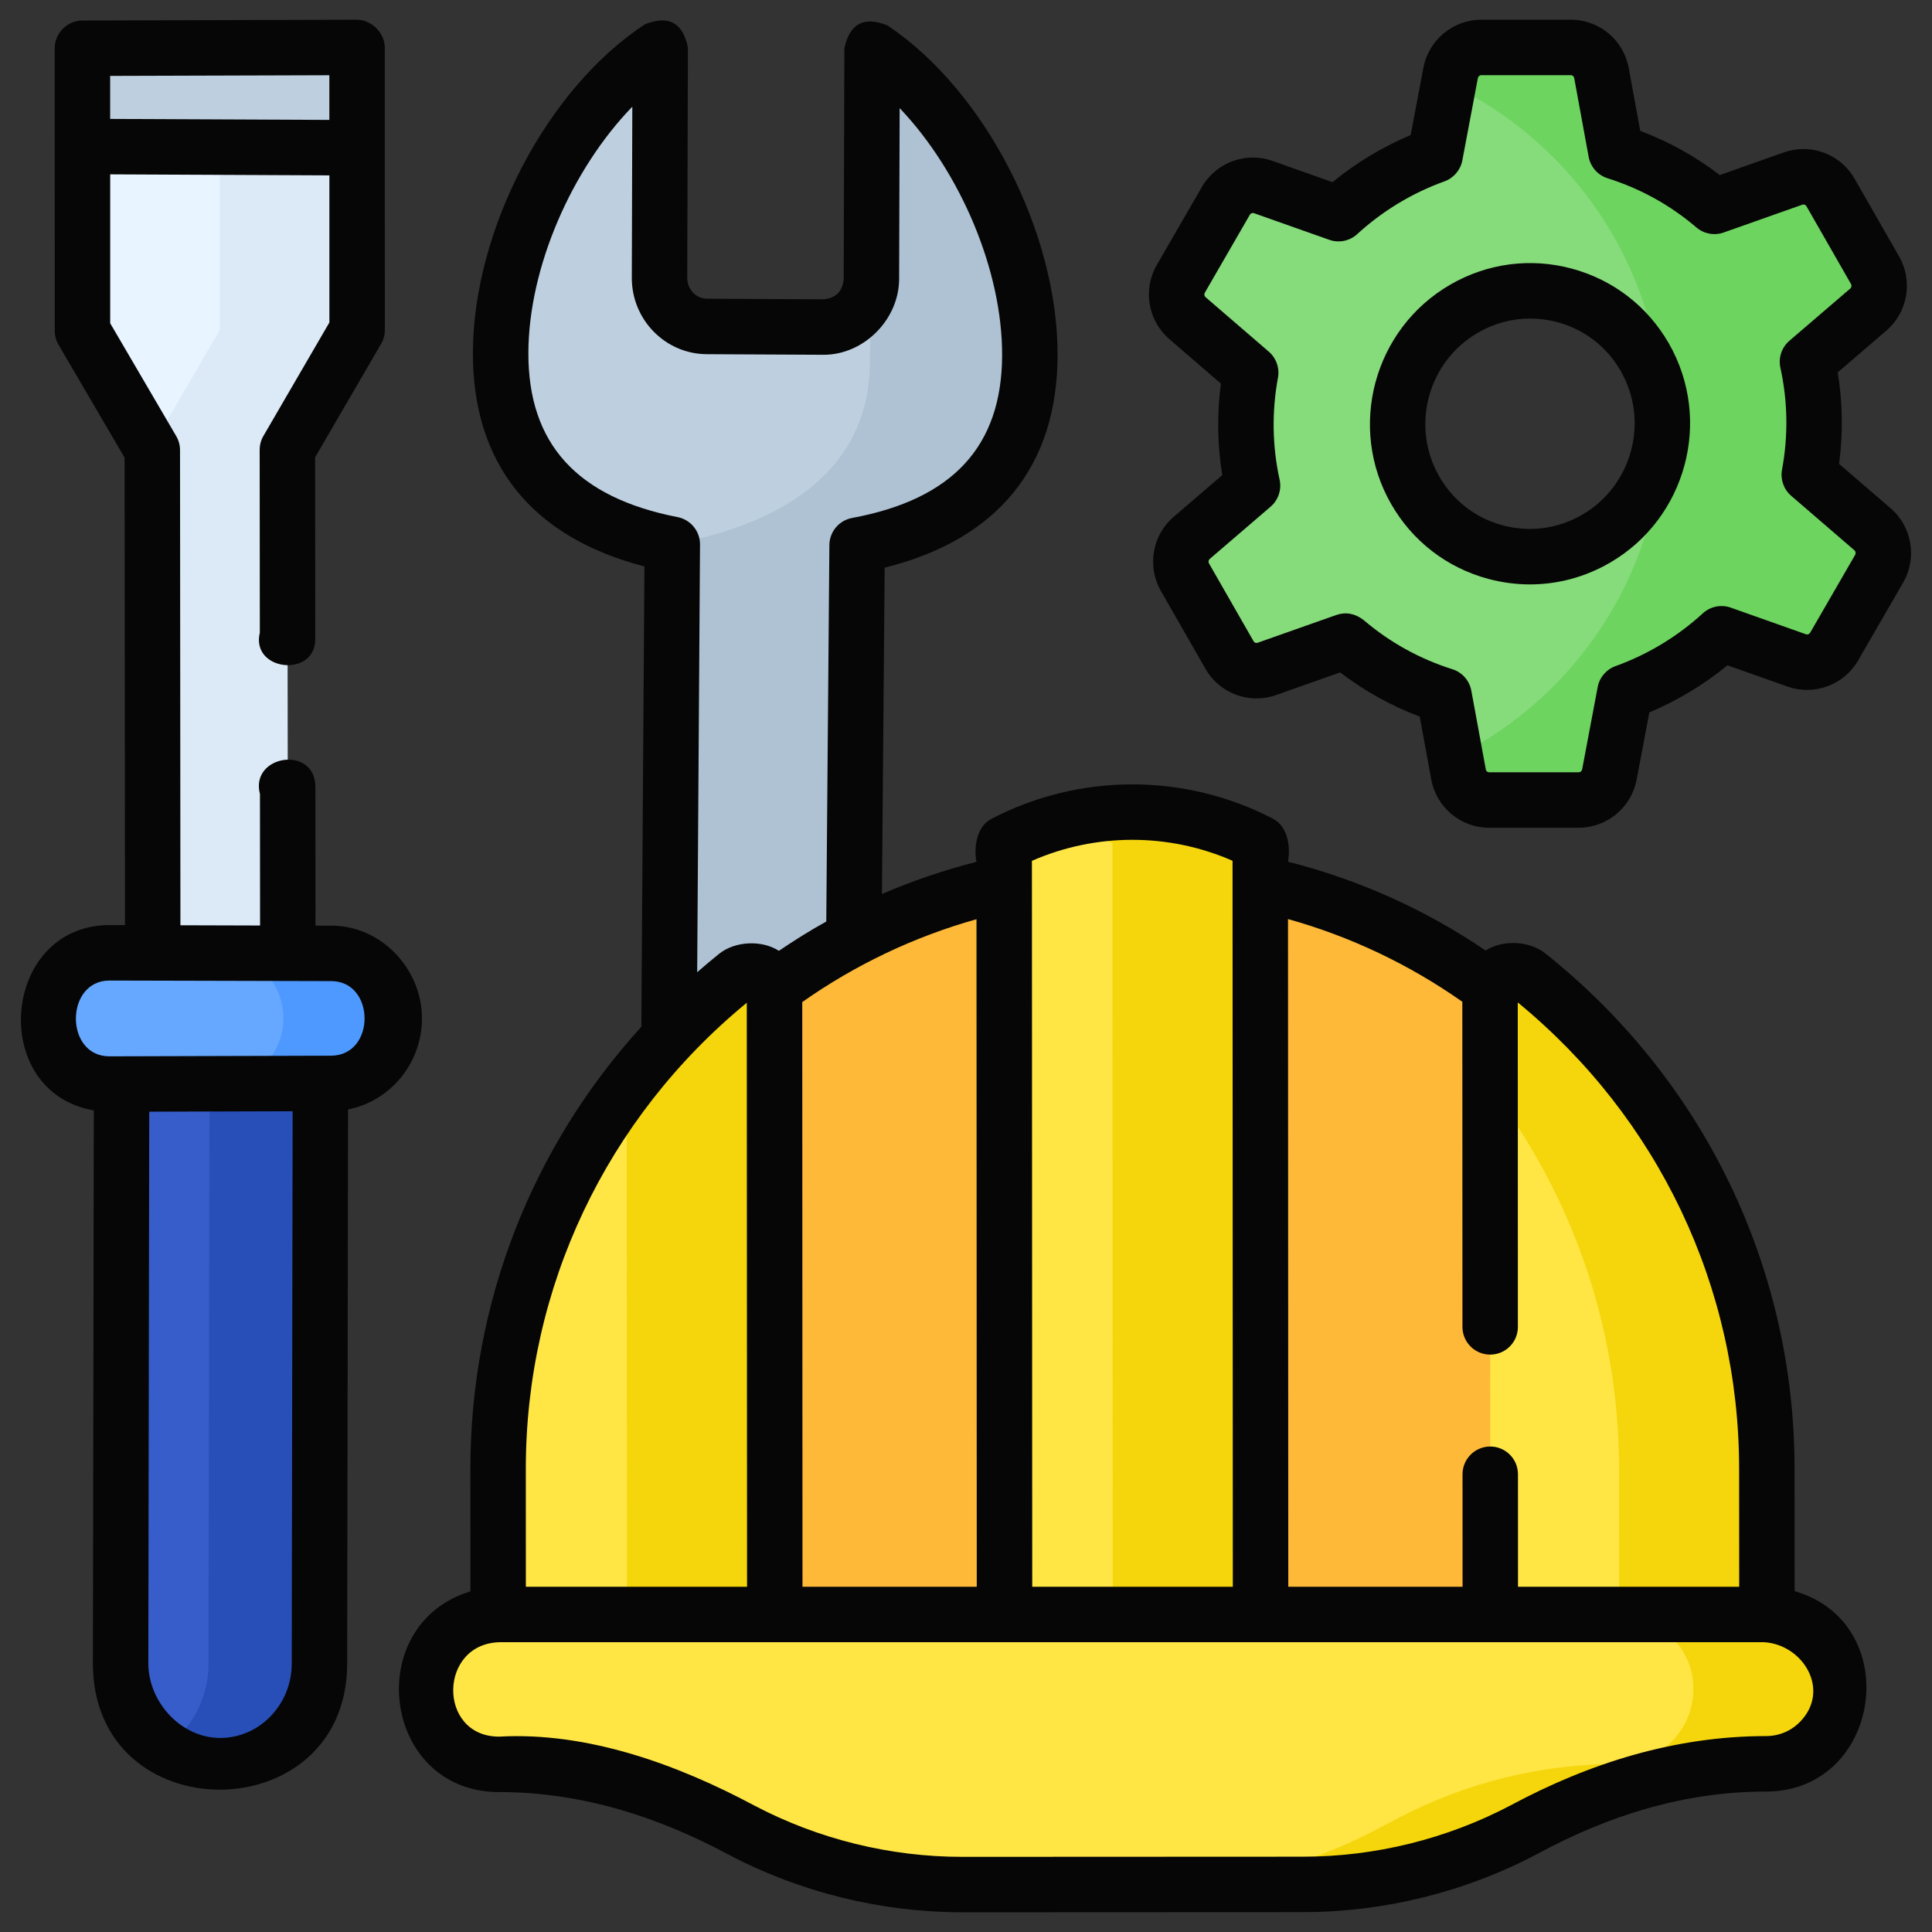
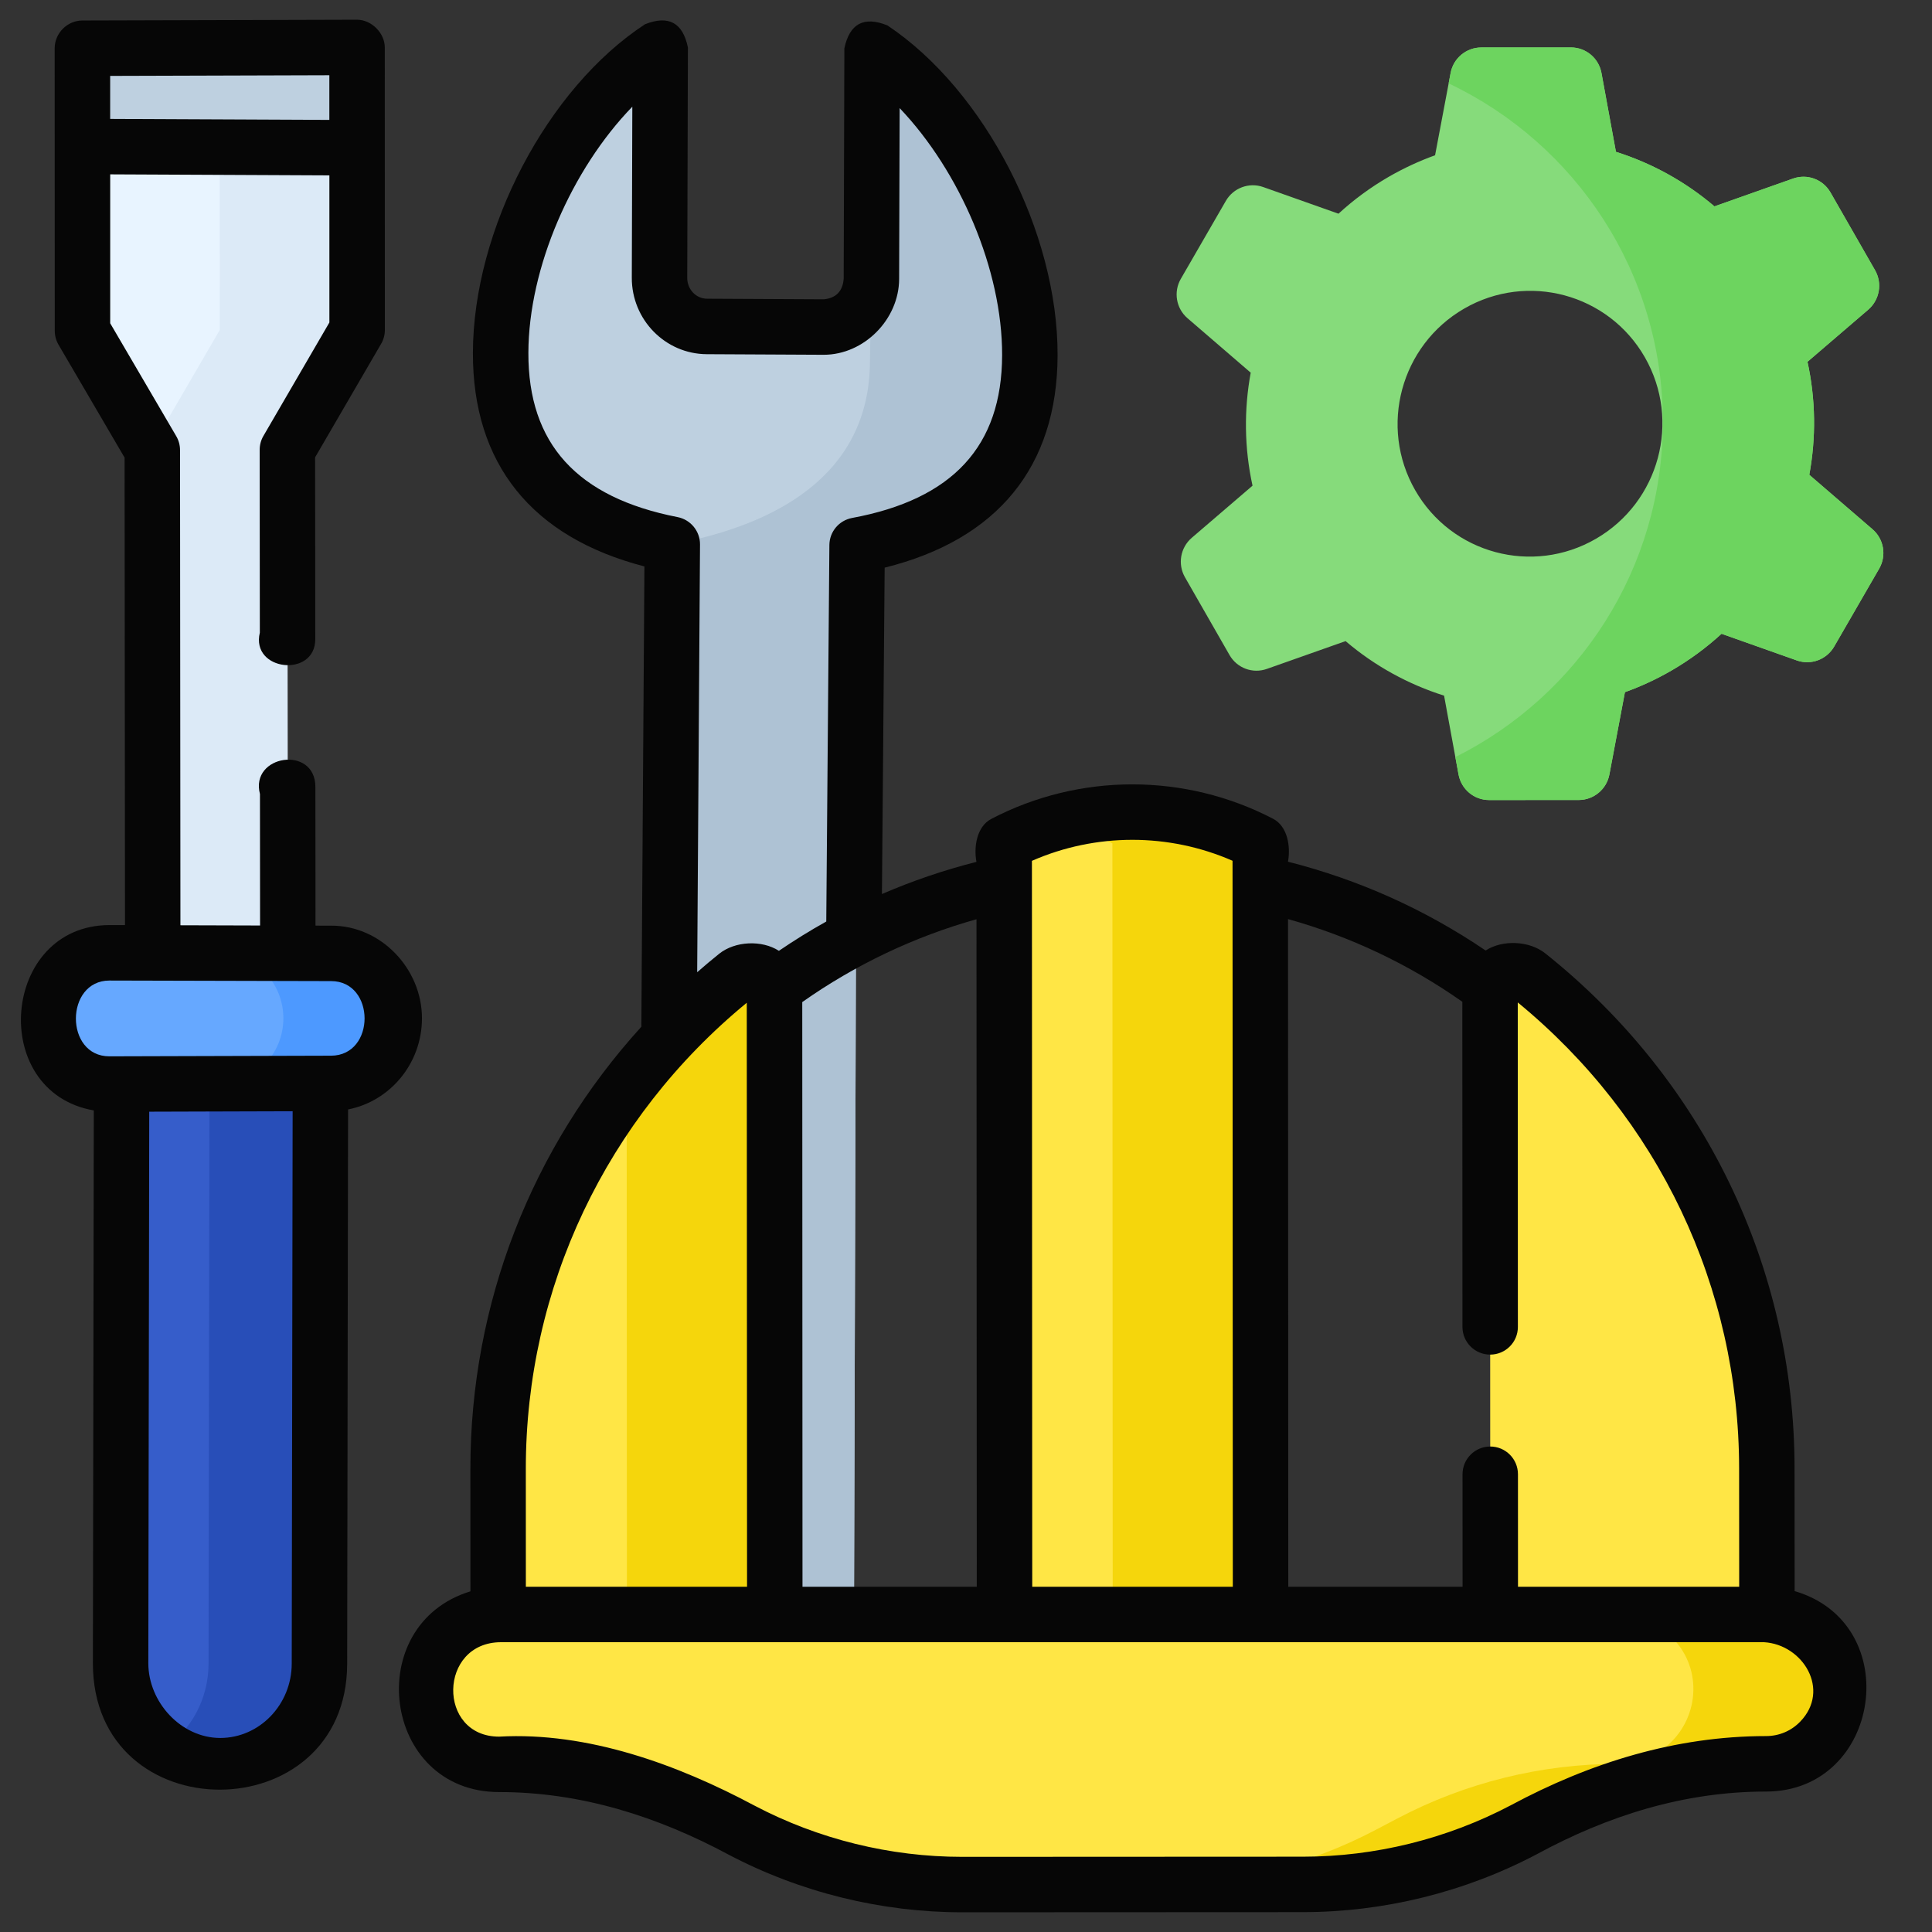
<svg xmlns="http://www.w3.org/2000/svg" width="49" height="49" viewBox="0 0 49 49" fill="none">
  <rect x="0" y="0" width="49" height="49" fill="#333333" stroke="none" />
  <g clip-path="url(#clip0_1426_8545)">
    <path d="M40.818 19.643L41.212 17.555C41.613 17.411 42.008 17.229 42.39 17.008C42.856 16.738 43.28 16.424 43.662 16.074L45.571 16.75C45.929 16.877 46.328 16.729 46.519 16.398L47.66 14.423C47.851 14.092 47.78 13.673 47.492 13.424L45.888 12.042C46.061 11.104 46.051 10.129 45.842 9.176L47.383 7.854C47.672 7.605 47.745 7.185 47.556 6.854L46.425 4.88C46.235 4.549 45.837 4.401 45.478 4.528L43.482 5.234C42.743 4.604 41.891 4.137 40.984 3.851L40.617 1.851C40.548 1.475 40.222 1.203 39.841 1.203L37.569 1.204C37.189 1.204 36.861 1.476 36.791 1.851L36.397 3.938C35.995 4.083 35.601 4.265 35.218 4.486C34.752 4.756 34.328 5.07 33.947 5.42L32.038 4.744C31.68 4.617 31.281 4.765 31.09 5.096L29.949 7.071C29.758 7.401 29.828 7.821 30.117 8.07L31.721 9.452C31.548 10.39 31.558 11.365 31.767 12.318L30.226 13.64C29.936 13.889 29.864 14.309 30.053 14.64L31.184 16.614C31.374 16.945 31.771 17.093 32.131 16.965L34.127 16.26C34.866 16.89 35.718 17.357 36.625 17.643L36.992 19.643C37.061 20.019 37.387 20.291 37.768 20.291L40.039 20.29C40.42 20.29 40.747 20.018 40.818 19.643ZM35.892 12.432C34.969 10.821 35.524 8.759 37.133 7.828C38.741 6.898 40.793 7.45 41.717 9.061C42.64 10.673 42.084 12.734 40.476 13.665C38.868 14.596 36.815 14.044 35.892 12.432Z" fill="#86DB7B" />
    <path d="M21.655 42.407L21.738 13.829C24.29 13.356 26.111 11.947 26.119 9.012C26.128 6.211 24.482 2.807 22.118 1.23L22.101 7.074C22.099 7.751 21.558 8.298 20.893 8.294L17.928 8.279C17.263 8.276 16.725 7.724 16.727 7.047L16.744 1.203C14.371 2.756 12.706 6.144 12.697 8.945C12.689 11.88 14.502 13.307 17.051 13.805L16.968 42.383C16.964 43.702 18.01 44.775 19.304 44.782C20.599 44.788 21.651 43.725 21.655 42.407Z" fill="#BED0E0" />
    <path d="M22.118 1.23L22.101 7.074C22.1 7.536 22.064 8.83 22.064 9.161C22.055 12.096 19.603 13.332 17.051 13.805L16.968 42.383C16.967 42.527 17.063 42.84 17.039 42.976C17.295 44.009 18.211 44.776 19.305 44.782C20.599 44.788 21.651 43.725 21.655 42.407L21.738 13.829C24.29 13.356 26.111 11.947 26.119 9.012C26.128 6.211 24.482 2.807 22.118 1.23Z" fill="#AEC2D4" />
    <path d="M3.083 27.492L3.059 42.181C3.057 43.619 4.193 44.786 5.591 44.782C6.978 44.778 8.1 43.622 8.102 42.196L8.126 27.477L3.083 27.492Z" fill="#365DCA" />
    <path d="M5.313 27.485L5.289 42.196C5.288 43.089 4.847 43.877 4.177 44.341C4.581 44.621 5.068 44.783 5.591 44.782C6.978 44.778 8.1 43.622 8.102 42.196L8.126 27.477L5.313 27.485Z" fill="#284EB8" />
    <path d="M9.056 1.203L9.058 8.369L7.289 11.409L7.299 26.052L3.873 26.043L3.863 11.417L2.092 8.389L2.091 1.223L9.056 1.203Z" fill="#E8F4FF" />
    <path d="M9.058 8.369L9.056 1.203L5.572 1.213L5.574 8.369L3.832 11.364L3.863 11.417L3.873 26.043L7.299 26.052L7.289 11.409L9.058 8.369Z" fill="#DCEAF7" />
    <path d="M2.776 27.494L8.397 27.478C9.282 27.475 9.999 26.735 9.999 25.825V25.824C9.999 24.914 9.281 24.178 8.396 24.18L2.775 24.165C1.89 24.168 1.172 24.939 1.173 25.85V25.85C1.173 26.761 1.891 27.497 2.776 27.494Z" fill="#66A8FF" />
    <path d="M8.396 24.18L2.775 24.166C2.733 24.166 2.692 24.169 2.651 24.173L5.583 24.18C6.469 24.178 7.186 24.914 7.187 25.824V25.825C7.187 26.735 6.47 27.476 5.584 27.478L2.618 27.487C2.67 27.492 2.723 27.494 2.776 27.494L8.397 27.478C9.282 27.475 9.999 26.735 9.999 25.825V25.824C9.999 24.914 9.281 24.178 8.396 24.18Z" fill="#4D99FF" />
    <path d="M9.056 1.203L2.091 1.223L2.085 3.715L9.056 3.748L9.056 1.203Z" fill="#BED0E0" />
-     <path d="M43.965 40.947H13.482L13.48 37.259C13.477 28.873 20.298 22.071 28.716 22.068C37.133 22.064 43.96 28.86 43.964 37.246L43.965 40.947Z" fill="#FFB938" />
    <path d="M31.971 40.947L31.962 21.389C29.928 20.331 27.502 20.332 25.468 21.391L25.477 40.947H31.971Z" fill="#FFE645" />
    <path d="M31.963 21.389C30.37 20.561 28.539 20.382 26.843 20.851C27.313 20.98 27.772 21.16 28.213 21.389L28.221 40.947H31.971L31.963 21.389Z" fill="#F5D60C" />
    <path d="M12.633 37.259L12.634 40.947H19.65L19.643 25.201C19.643 24.706 19.068 24.428 18.681 24.738C14.995 27.679 12.631 32.199 12.633 37.259Z" fill="#FFE645" />
    <path d="M19.643 25.201C19.643 24.706 19.068 24.428 18.681 24.738C17.638 25.57 16.702 26.528 15.894 27.589L15.9 40.947H19.65L19.643 25.201Z" fill="#F5D60C" />
    <path d="M37.791 25.193L37.797 40.947H44.813L44.812 37.246C44.809 32.186 42.441 27.667 38.753 24.729C38.365 24.421 37.791 24.699 37.791 25.193Z" fill="#FFE645" />
-     <path d="M44.812 37.245C44.809 32.185 42.441 27.667 38.753 24.729C38.365 24.421 37.791 24.699 37.791 25.193L37.792 27.578C39.842 30.267 41.06 33.617 41.062 37.246L41.063 40.947H44.813L44.812 37.245Z" fill="#F5D60C" />
    <path d="M38.642 46.409L39.194 46.119C40.919 45.211 42.84 44.736 44.791 44.735C45.866 44.734 46.733 43.848 46.697 42.768C46.662 41.736 45.776 40.947 44.74 40.947H12.708C11.671 40.948 10.787 41.751 10.752 42.783C10.717 43.863 11.584 44.749 12.66 44.748C14.61 44.747 16.532 45.221 18.257 46.127L18.81 46.418C20.535 47.324 22.457 47.798 24.407 47.797L33.046 47.793C34.997 47.792 36.918 47.317 38.642 46.409Z" fill="#FFE645" />
    <path d="M44.739 40.947H40.989C42.026 40.947 42.912 41.736 42.947 42.768C42.983 43.848 42.116 44.734 41.041 44.735C39.09 44.736 37.169 45.211 35.444 46.119L34.892 46.409C33.168 47.318 31.247 47.792 29.296 47.793L24.303 47.795C24.338 47.796 24.373 47.797 24.407 47.797L33.046 47.793C34.997 47.792 36.918 47.317 38.642 46.409L39.194 46.119C40.919 45.211 42.84 44.735 44.791 44.735C45.866 44.734 46.733 43.847 46.697 42.768C46.662 41.736 45.776 40.947 44.739 40.947Z" fill="#F5D60C" />
    <path d="M47.492 13.424L45.888 12.042C46.061 11.104 46.051 10.129 45.842 9.176L47.383 7.854C47.672 7.605 47.745 7.185 47.556 6.854L46.425 4.88C46.235 4.549 45.837 4.401 45.478 4.528L43.482 5.234C42.743 4.604 41.891 4.137 40.984 3.851L40.617 1.851C40.548 1.475 40.222 1.203 39.841 1.203L37.569 1.204C37.189 1.204 36.861 1.476 36.791 1.851L36.741 2.115C39.952 3.637 42.174 6.909 42.174 10.699C42.174 14.422 40.03 17.645 36.911 19.201L36.992 19.643C37.061 20.019 37.387 20.291 37.767 20.291L40.039 20.29C40.42 20.29 40.747 20.018 40.818 19.643L41.212 17.555C41.613 17.411 42.008 17.229 42.39 17.008C42.856 16.738 43.28 16.424 43.662 16.074L45.571 16.75C45.929 16.877 46.328 16.729 46.519 16.398L47.66 14.423C47.851 14.092 47.78 13.672 47.492 13.424Z" fill="#6DD45F" />
-     <path d="M39.865 6.813C38.817 6.531 37.722 6.675 36.781 7.22C34.841 8.343 34.169 10.838 35.282 12.782C35.822 13.725 36.696 14.399 37.744 14.681C38.094 14.775 38.449 14.822 38.802 14.822C39.506 14.822 40.202 14.637 40.828 14.274C42.768 13.151 43.44 10.656 42.327 8.712C41.787 7.769 40.912 7.095 39.865 6.813ZM40.124 13.057C39.509 13.413 38.793 13.507 38.109 13.323C37.426 13.139 36.855 12.699 36.502 12.083C35.772 10.809 36.213 9.173 37.485 8.437C37.895 8.2 38.349 8.079 38.809 8.079C39.039 8.079 39.271 8.109 39.499 8.171C40.183 8.355 40.754 8.795 41.106 9.411C41.836 10.685 41.396 12.321 40.124 13.057Z" fill="#060606" />
-     <path d="M47.951 12.891L46.643 11.765C46.746 10.989 46.735 10.212 46.609 9.444L47.841 8.387C48.386 7.919 48.523 7.128 48.166 6.505L47.035 4.53C46.676 3.905 45.923 3.625 45.244 3.865L43.618 4.44C43.004 3.968 42.328 3.593 41.601 3.32L41.308 1.724C41.178 1.014 40.561 0.5 39.841 0.5C39.841 0.5 39.841 0.5 39.841 0.5L37.569 0.5C36.851 0.5 36.233 1.014 36.1 1.721L35.778 3.425C35.07 3.722 34.389 4.132 33.796 4.62L32.273 4.081C31.595 3.842 30.842 4.12 30.481 4.744L29.34 6.719C28.98 7.342 29.114 8.134 29.658 8.602L30.965 9.729C30.863 10.504 30.874 11.282 31 12.05L29.768 13.107C29.223 13.574 29.086 14.366 29.443 14.989L30.574 16.963C30.932 17.589 31.685 17.869 32.365 17.628L33.99 17.054C34.605 17.525 35.28 17.901 36.007 18.174L36.3 19.77C36.431 20.479 37.048 20.994 37.768 20.994L40.039 20.994C40.757 20.993 41.375 20.48 41.509 19.773L41.831 18.069C42.538 17.772 43.219 17.362 43.813 16.874L45.336 17.413C46.014 17.652 46.767 17.373 47.127 16.75L48.268 14.775C48.628 14.152 48.495 13.36 47.951 12.891ZM47.051 14.072L45.91 16.046C45.888 16.084 45.844 16.101 45.805 16.087L43.896 15.411C43.651 15.325 43.378 15.38 43.187 15.556C42.547 16.142 41.79 16.6 40.974 16.894C40.739 16.978 40.567 17.18 40.521 17.425L40.127 19.512C40.119 19.556 40.082 19.587 40.039 19.587L37.768 19.587C37.727 19.587 37.691 19.557 37.684 19.516L37.316 17.516C37.269 17.26 37.084 17.051 36.836 16.973C36.003 16.71 35.245 16.29 34.584 15.725C34.365 15.558 34.134 15.515 33.893 15.597L31.896 16.302C31.857 16.316 31.815 16.301 31.794 16.264L30.663 14.29C30.641 14.252 30.65 14.203 30.684 14.174L32.225 12.851C32.421 12.683 32.509 12.42 32.454 12.167C32.267 11.315 32.253 10.444 32.412 9.579C32.458 9.334 32.369 9.082 32.18 8.919L30.576 7.537C30.543 7.509 30.536 7.461 30.558 7.422L31.699 5.447C31.72 5.41 31.764 5.393 31.804 5.407L33.713 6.082C33.958 6.169 34.231 6.113 34.422 5.938C35.062 5.351 35.818 4.893 36.635 4.6C36.869 4.515 37.041 4.313 37.088 4.069L37.482 1.981C37.49 1.938 37.527 1.906 37.569 1.906H39.841C39.882 1.906 39.917 1.936 39.925 1.978L40.292 3.978C40.34 4.234 40.524 4.443 40.772 4.521C41.606 4.784 42.364 5.204 43.025 5.769C43.216 5.932 43.479 5.981 43.716 5.897L45.713 5.191C45.752 5.177 45.794 5.193 45.815 5.229L46.946 7.204C46.967 7.242 46.959 7.291 46.925 7.32L45.384 8.642C45.187 8.811 45.099 9.074 45.155 9.327C45.342 10.179 45.356 11.05 45.196 11.914C45.151 12.16 45.239 12.412 45.429 12.575L47.033 13.957C47.065 13.985 47.073 14.033 47.051 14.072Z" fill="#060606" />
    <path d="M10.702 25.824C10.702 24.575 9.666 23.471 8.398 23.477L8.002 23.476L7.999 19.959C7.998 18.892 6.332 19.143 6.593 20.139L6.596 23.473C5.922 23.471 5.249 23.469 4.576 23.467L4.566 11.416C4.566 11.292 4.533 11.169 4.47 11.062L2.795 8.199L2.795 4.422L8.354 4.448L8.354 8.179L6.681 11.056C6.618 11.163 6.586 11.285 6.586 11.41L6.59 16.045C6.354 17.024 7.997 17.197 7.996 16.211L7.992 11.599L9.665 8.722C9.728 8.615 9.761 8.493 9.761 8.369L9.759 1.203C9.759 0.84 9.424 0.5 9.054 0.5L2.088 0.52C1.707 0.521 1.388 0.84 1.387 1.222L1.389 8.389C1.389 8.514 1.422 8.636 1.485 8.744L3.16 11.607L3.17 23.463L2.773 23.462C0.036 23.47 -0.313 27.694 2.379 28.163L2.356 42.18C2.35 46.474 8.799 46.441 8.805 42.197L8.828 28.138C9.894 27.93 10.703 26.971 10.702 25.824ZM2.794 3.016L2.794 1.925L8.353 1.908L8.353 3.041L2.794 3.016ZM5.589 44.079C4.587 44.079 3.761 43.164 3.762 42.182L3.785 28.195L7.422 28.184L7.399 42.195C7.397 43.231 6.585 44.076 5.589 44.079ZM8.395 26.775L2.774 26.791C1.637 26.791 1.647 24.872 2.774 24.869L8.398 24.883C9.526 24.883 9.534 26.772 8.395 26.775Z" fill="#060606" />
    <path d="M45.516 40.354L45.514 37.245C45.513 32.141 43.208 27.379 39.191 24.179C38.79 23.86 38.113 23.827 37.679 24.107C36.144 23.066 34.463 22.31 32.666 21.855C32.737 21.478 32.66 20.959 32.287 20.765C30.05 19.602 27.379 19.603 25.144 20.768C24.77 20.962 24.694 21.482 24.765 21.859C23.941 22.068 23.14 22.341 22.368 22.675L22.437 14.397C25.301 13.686 26.814 11.835 26.823 9.014C26.832 5.89 24.977 2.292 22.508 0.645C21.911 0.403 21.547 0.598 21.415 1.228L21.398 7.072C21.372 7.386 21.205 7.559 20.897 7.591L17.931 7.576C17.654 7.575 17.429 7.339 17.43 7.049L17.447 1.205C17.319 0.575 16.957 0.378 16.359 0.615C13.88 2.237 12.003 5.818 11.994 8.943C11.986 11.762 13.487 13.626 16.344 14.366L16.266 26.041C13.483 29.099 11.928 33.064 11.93 37.259L11.931 40.36C9.158 41.207 9.695 45.451 12.659 45.451C14.733 45.451 16.672 46.068 18.483 47.04C20.3 47.995 22.347 48.5 24.402 48.5H24.408L33.046 48.496C35.103 48.495 37.152 47.989 38.97 47.031C40.779 46.048 42.717 45.438 44.791 45.438C47.715 45.437 48.335 41.177 45.516 40.354ZM37.088 25.407L37.091 33.653C37.091 34.042 37.406 34.356 37.794 34.356H37.795C38.183 34.356 38.498 34.041 38.497 33.653L38.494 25.424C42.063 28.353 44.106 32.649 44.108 37.246L44.11 40.244H38.5L38.499 37.39C38.499 37.002 38.184 36.687 37.796 36.687C37.796 36.687 37.796 36.687 37.796 36.687C37.407 36.688 37.093 37.002 37.093 37.391L37.094 40.244H32.674L32.667 23.31C34.252 23.753 35.734 24.456 37.088 25.407ZM31.26 21.831L31.267 40.244H26.18L26.172 21.833C27.791 21.123 29.64 21.122 31.26 21.831ZM24.773 40.244H20.353L20.347 25.415C21.685 24.472 23.19 23.755 24.766 23.314L24.773 40.244ZM13.401 8.947C13.407 6.783 14.501 4.29 16.037 2.706L16.024 7.045C16.021 8.108 16.873 8.978 17.924 8.983L20.89 8.998C21.915 8.998 22.801 8.099 22.804 7.076L22.817 2.742C24.343 4.342 25.423 6.846 25.416 9.01C25.41 11.314 24.165 12.664 21.61 13.137C21.279 13.199 21.038 13.486 21.035 13.823L20.956 23.372C20.546 23.6 20.146 23.849 19.755 24.115C19.32 23.835 18.643 23.868 18.242 24.188C18.051 24.341 17.865 24.498 17.682 24.658L17.754 13.81C17.756 13.472 17.517 13.18 17.186 13.115C14.632 12.616 13.394 11.252 13.401 8.947ZM18.94 25.432L18.947 40.244H13.337L13.336 37.259C13.334 32.662 15.374 28.364 18.94 25.432ZM45.659 43.663C45.43 43.901 45.121 44.031 44.791 44.031C42.492 44.032 40.325 44.708 38.315 45.787C36.697 46.639 34.875 47.09 33.046 47.09L24.407 47.094C24.405 47.094 24.404 47.094 24.402 47.094C22.574 47.094 20.753 46.645 19.137 45.795C17.189 44.754 14.908 43.92 12.659 44.045C11.083 44.045 11.114 41.651 12.708 41.65H19.65H25.477H31.971H37.797H44.74C45.731 41.709 46.433 42.862 45.659 43.663Z" fill="#060606" />
  </g>
  <defs>
    <clipPath id="clip0_1426_8545">
      <rect width="48" height="48" fill="white" transform="translate(0.5 0.5)" />
    </clipPath>
  </defs>
</svg>